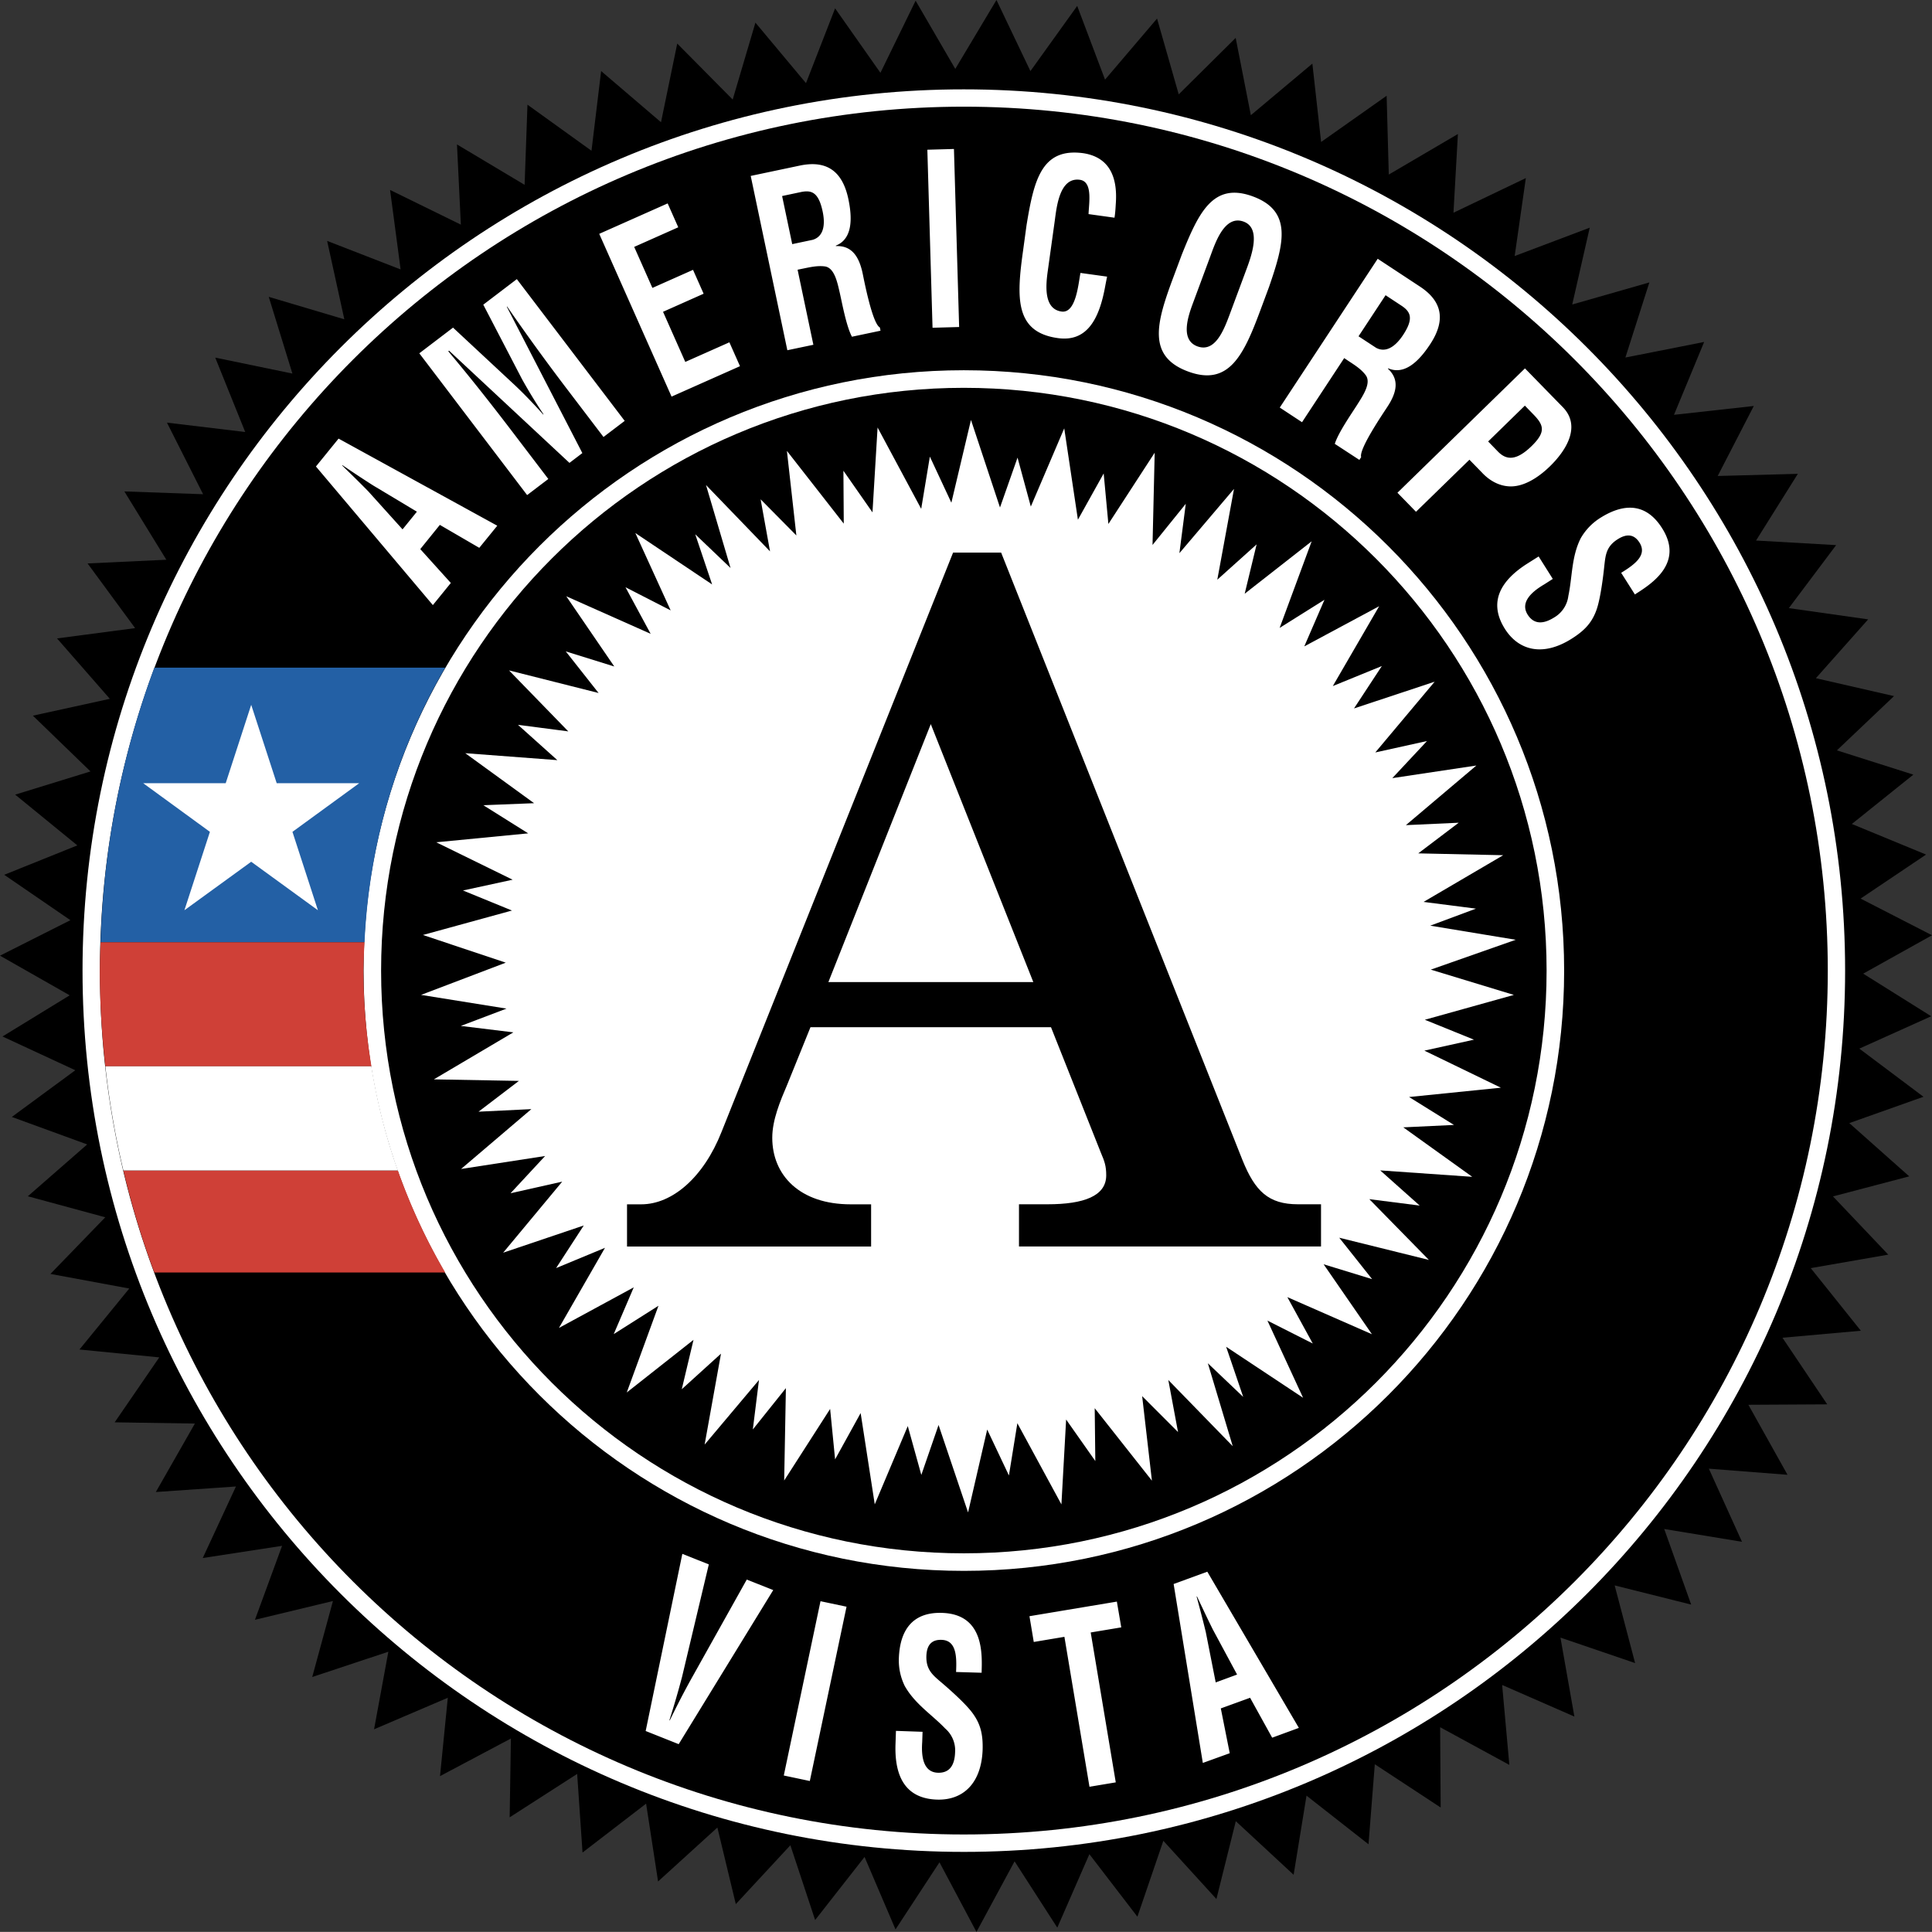
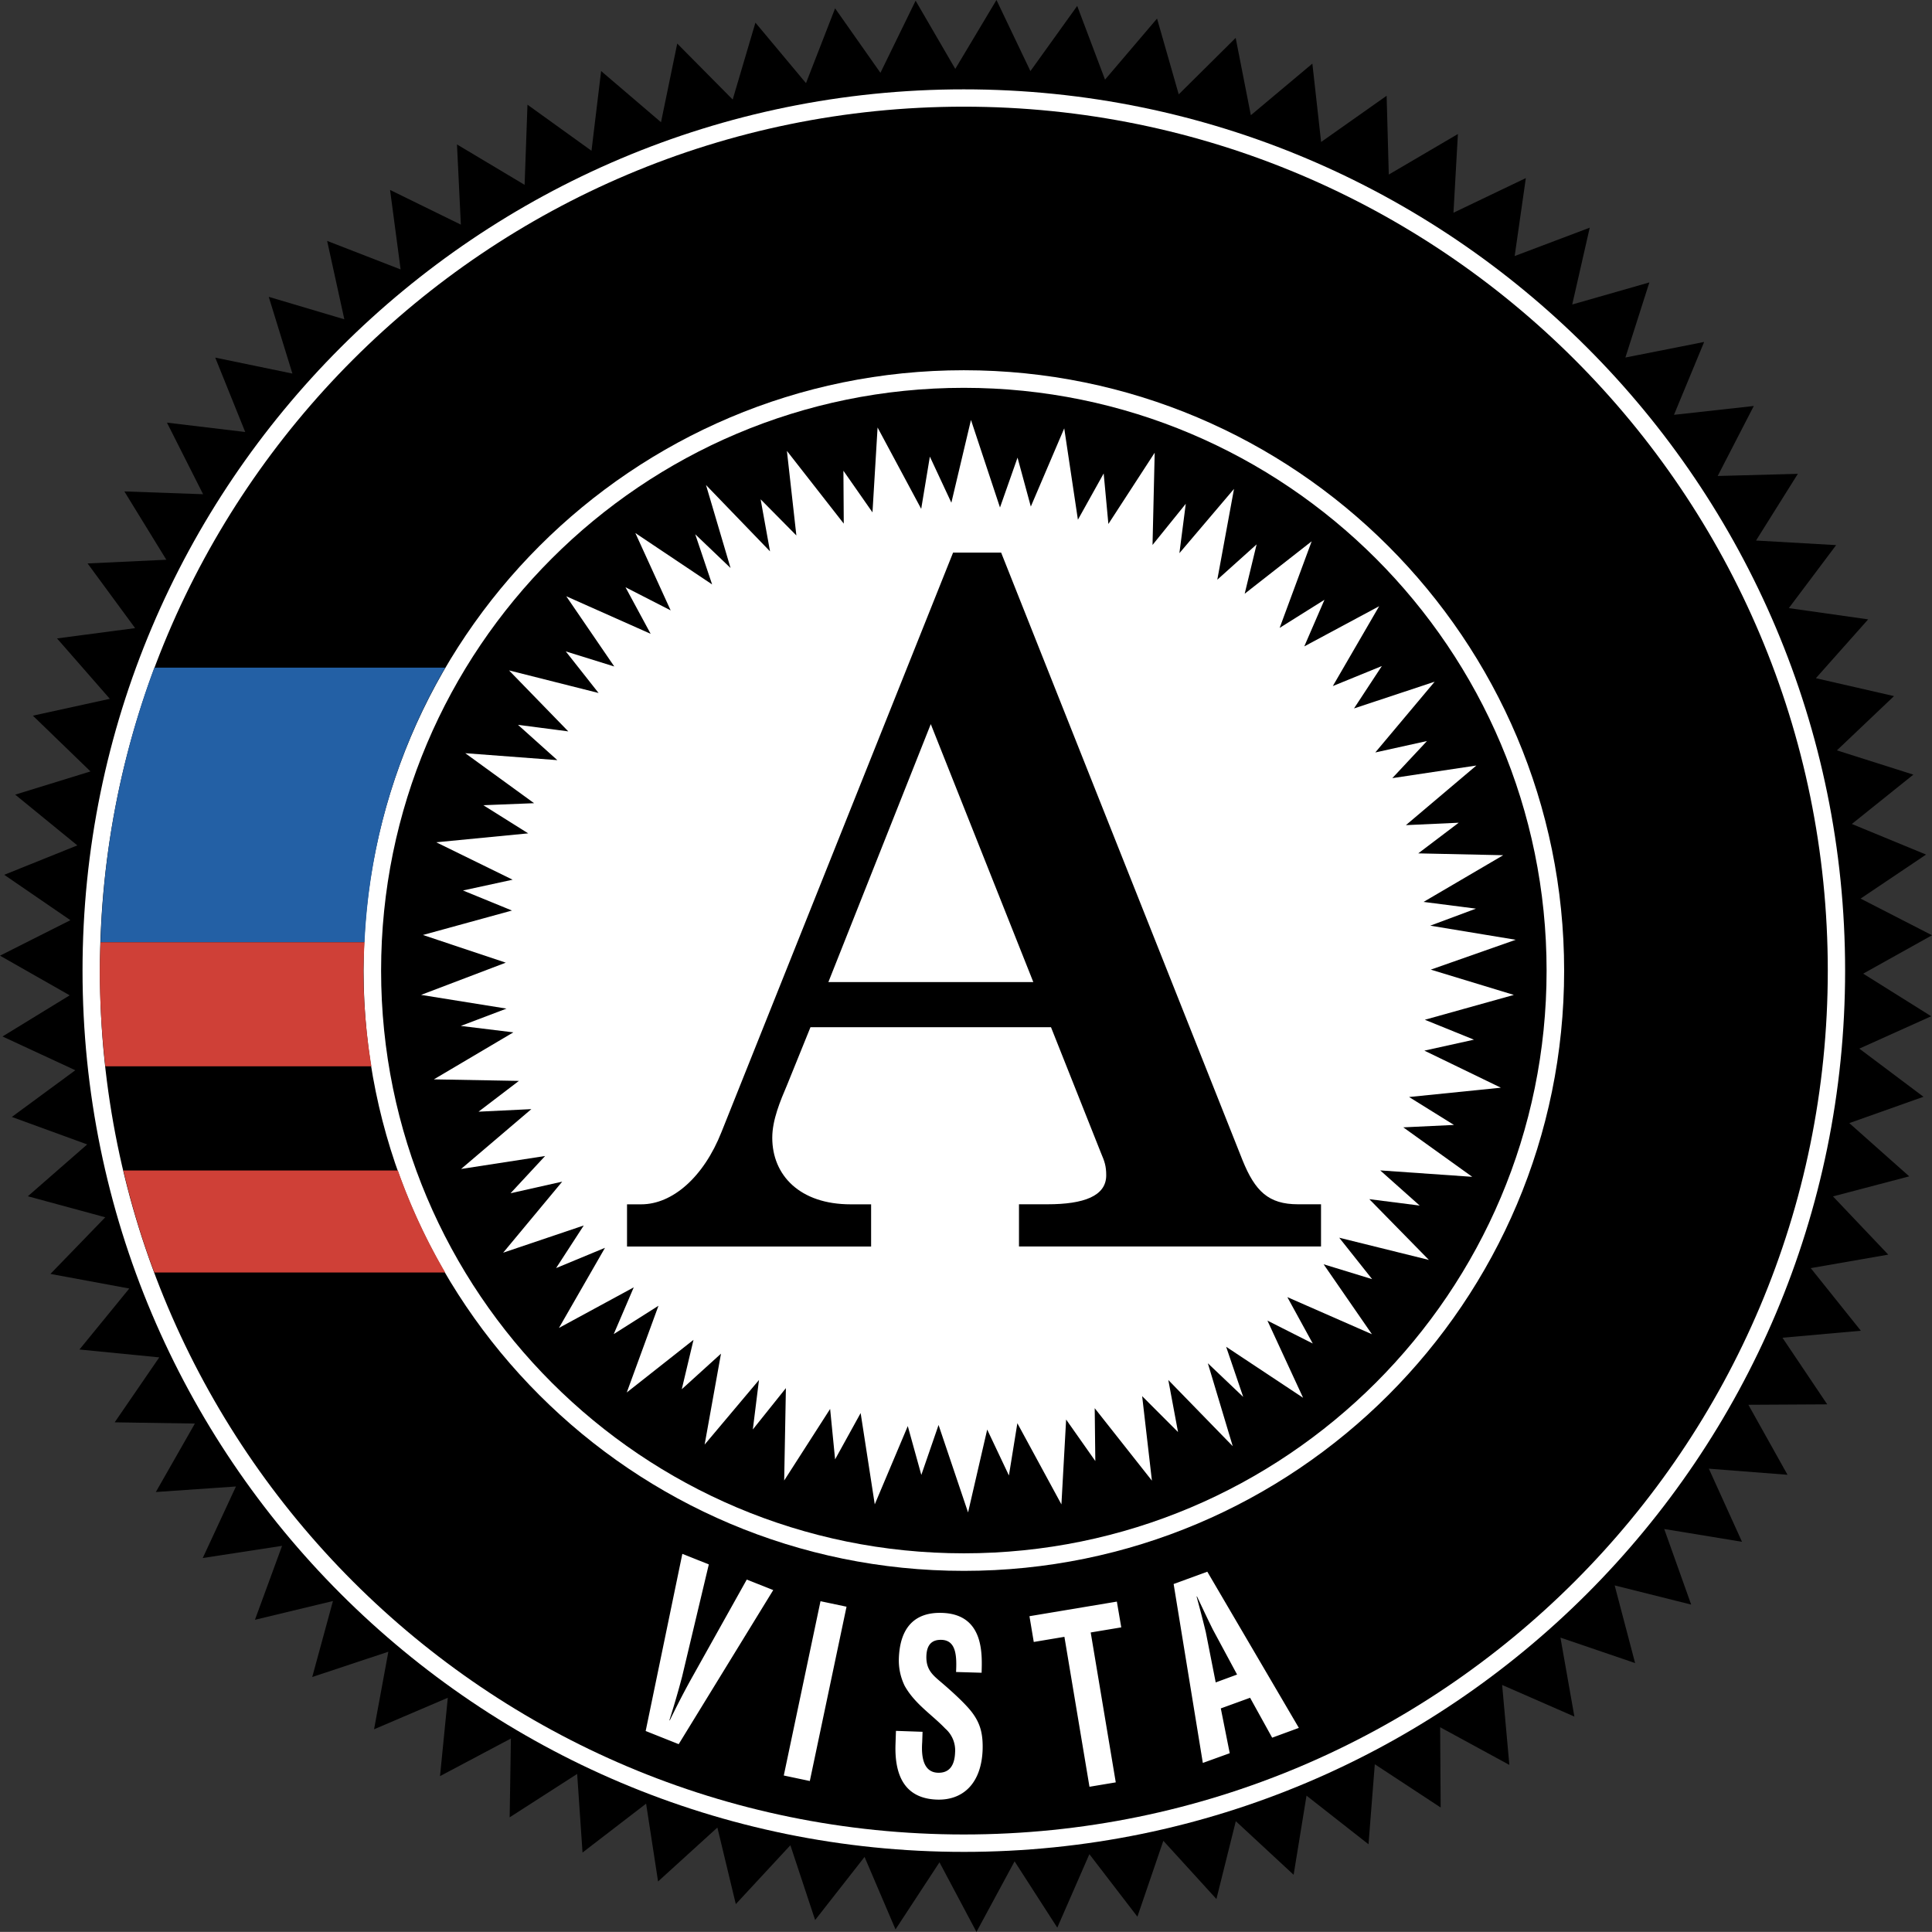
<svg xmlns="http://www.w3.org/2000/svg" viewBox="0 0 43.938 43.936">
  <rect x="0" y="0" width="43.938" height="43.936" fill="#333333" stroke="none" />
  <title>AMERICORPS VISTA - SVG vector logo - www.oklogos.com</title>
  <path d="M16.663 2.264L17.18.515l1.15 1.376.662-1.701 1.031 1.466.8-1.64.902 1.551L22.662 0l.772 1.617L24.498.135l.633 1.676L26.314.422l.493 1.724L28.102.862l.345 1.758 1.399-1.173.199 1.782 1.49-1.051.049 1.792 1.572-.922-.101 1.79 1.646-.788-.254 1.773 1.707-.645-.398 1.747 1.754-.502-.545 1.708 1.791-.354-.686 1.657 1.815-.201-.821 1.592 1.823-.049-.951 1.517 1.822.104-1.076 1.433 1.804.256-1.189 1.338 1.777.407-1.299 1.234 1.739.552-1.399 1.122 1.688.696-1.489 1.001 1.624.834-1.565.873 1.547.969-1.635.736 1.459 1.095-1.687.599 1.363 1.211-1.734.456 1.257 1.324-1.763.307 1.14 1.424-1.783.159 1.018 1.515-1.793.01.89 1.592-1.789-.139.754 1.663-1.769-.291.613 1.719-1.74-.436.465 1.766-1.698-.579.317 1.796-1.643-.719.164 1.818-1.574-.857.012 1.826-1.498-.984-.143 1.82-1.41-1.106-.293 1.8-1.315-1.219-.441 1.77-1.207-1.324-.59 1.726-1.092-1.422-.73 1.671-.971-1.508-.867 1.605-.841-1.583-1 1.526-.704-1.648-1.124 1.435-.563-1.701-1.241 1.339-.419-1.742-1.349 1.227-.272-1.77-1.446 1.112-.122-1.788-1.535.987.028-1.792-1.612.855.177-1.782-1.677.717.325-1.764-1.731.575.471-1.728-1.774.427.617-1.682-1.804.277.755-1.627-1.822.126.888-1.557-1.824-.028 1.014-1.477-1.815-.179 1.133-1.387-1.793-.332 1.247-1.288-1.761-.478 1.35-1.179-1.714-.625 1.444-1.062-1.656-.768 1.528-.936L0 21.734l1.601-.807-1.505-1.032 1.663-.669-1.413-1.154 1.712-.528-1.31-1.268 1.75-.383-1.201-1.374 1.776-.234-1.081-1.471 1.791-.084-.955-1.554 1.791.064-.822-1.628 1.78.213-.682-1.692 1.755.363-.538-1.745 1.719.511-.391-1.783 1.671.649-.24-1.808 1.61.789-.088-1.824 1.538.919.065-1.823 1.456 1.048.219-1.813 1.362 1.164.369-1.789 1.261 1.273z" />
  <path d="M21.919 42.116c11.069 0 20.043-8.974 20.043-20.042 0-11.07-8.975-20.042-20.043-20.042S1.877 11.004 1.877 22.074c0 11.069 8.974 20.042 20.042 20.042z" fill="#fff" />
  <path d="M21.919 41.72c10.852 0 19.649-8.796 19.649-19.646 0-10.853-8.797-19.648-19.649-19.648-10.851 0-19.647 8.796-19.647 19.648 0 10.85 8.797 19.646 19.647 19.646z" />
  <path d="M21.919 35.725c7.54 0 13.653-6.11 13.653-13.65S29.459 8.42 21.919 8.42 8.268 14.534 8.268 22.074s6.111 13.651 13.651 13.651z" fill="#fff" />
  <path d="M21.919 35.326c7.319 0 13.254-5.932 13.254-13.252S29.238 8.82 21.919 8.82c-7.318 0-13.252 5.934-13.252 13.254s5.934 13.252 13.252 13.252z" />
  <path fill="#fff" d="M11.503 21.893l-1.927.733 1.943.312-1.039.394 1.195.146-1.808 1.069 1.934.035-.918.7 1.201-.058-1.598 1.361 1.911-.295-.786.847 1.175-.264-1.343 1.616 1.833-.619-.629.969 1.112-.461-1.047 1.822 1.701-.923-.455 1.063 1.017-.644-.721 1.972 1.518-1.197-.267 1.123.892-.809-.372 2.068 1.236-1.469-.14 1.125.752-.94-.039 2.101 1.045-1.628.113 1.147.581-1.053.321 2.076.751-1.78.308 1.111.392-1.136.671 1.989.435-1.885.494 1.044.192-1.188 1.002 1.846.107-1.93.664.944-.014-1.202 1.301 1.648-.222-1.922.816.817-.221-1.184 1.465 1.505-.566-1.886.804.765-.388-1.14 1.75 1.16-.811-1.755 1.031.521-.578-1.055 1.924.844-1.099-1.591 1.103.338-.748-.942 2.039.505-1.355-1.382 1.146.146-.898-.8 2.093.146-1.568-1.125 1.152-.055-1.021-.635 2.088-.212-1.74-.843 1.128-.249-1.117-.453 2.024-.565-1.889-.575 1.932-.679-1.944-.321 1.039-.387-1.191-.153 1.811-1.062-1.932-.042.92-.697-1.201.055 1.603-1.356-1.912.287.789-.844-1.176.26 1.35-1.609-1.834.608.633-.964-1.115.455 1.054-1.816-1.703.914.459-1.06-1.019.639.728-1.969-1.523 1.192.271-1.122-.894.803.38-2.065-1.242 1.462.145-1.123-.756.936.049-2.098-1.053 1.621-.107-1.149-.586 1.052-.311-2.078-.76 1.779-.302-1.113-.399 1.134-.66-1.991-.446 1.882-.489-1.048-.197 1.188-.992-1.85-.116 1.93-.661-.947.008 1.203-1.293-1.654.215 1.923-.813-.822.214 1.184-1.456-1.509.558 1.887-.803-.767.384 1.141-1.746-1.169.803 1.759-1.027-.526.572 1.059-1.919-.854 1.092 1.597-1.103-.343.746.946-2.037-.514 1.348 1.387-1.144-.149.895.803-2.094-.158 1.565 1.137-1.154.046 1.02.64-2.091.203 1.737.851-1.129.245 1.114.456-2.025.556 1.885.63z" />
  <path d="M10.126 15.184H3.51a19.577 19.577 0 0 0-1.223 6.246H8.29c.104-2.27.755-4.396 1.836-6.246z" fill="#2360a5" />
  <path d="M8.265 22.064c.003-.085.005-.298.025-.635H2.287c-.014.337-.015.549-.017.635 0 .738.045 1.468.126 2.186h6.051a13.71 13.71 0 0 1-.182-2.186zM3.51 28.939h6.615a13.59 13.59 0 0 1-1.076-2.319H2.806c.189.793.422 1.569.704 2.319z" fill="#cf4037" />
-   <path d="M2.396 24.25c.089.806.226 1.597.41 2.37h6.243c-.271-.76-.47-1.554-.603-2.37h-6.05zM3.257 17.812h1.876l.58-1.783.58 1.783h1.876l-1.518 1.106.579 1.783-1.517-1.103-1.519 1.103.58-1.783-1.517-1.106zM9.844 13.761l-2.659-3.152.515-.634 3.609 1.981-.409.503-.897-.522-.445.551.695.77-.409.503zm-.689-1.722l.326-.402-.997-.598c-.316-.201-.548-.36-.697-.46l-.006.007c.128.126.332.32.594.588l.78.865zM12.47 10.893l-.482.366-2.452-3.224.767-.584 1.396 1.3c.228.214.445.443.655.676l.007-.005a11.055 11.055 0 0 1-.49-.801l-.88-1.692.763-.581 2.453 3.224-.482.366-.772-1.014a50.36 50.36 0 0 1-1.42-1.953l-.007.005 1.718 3.328-.293.223-2.738-2.552-.018.014c.519.617 1.016 1.25 1.503 1.89l.772 1.014zM15.273 9.02l-1.645-3.702 1.556-.692.241.543-1.002.446.414.933.924-.411.241.543-.923.411.506 1.14 1.003-.446.241.543-1.556.692zM18.139 6.134l.359 1.707-.592.124-.833-3.964 1.12-.236c.512-.106.948.033 1.101.763.091.433.098.906-.285 1.058l.002.011c.363-.016.528.242.608.623.034.164.222 1.141.391 1.227l.015.074-.65.137c-.126-.239-.216-.728-.275-.991-.056-.242-.121-.576-.34-.608-.173-.023-.345.019-.514.053l-.107.022zm-.122-.582l.465-.098c.191-.056.31-.247.227-.644-.094-.445-.257-.487-.482-.445l-.44.093.23 1.094zM21.208 7.454l-.118-4.049.605-.017.118 4.049-.605.017zM25.178 6.291c-.016.074-.031.154-.045.228-.133.729-.408 1.264-1.076 1.17-.984-.137-.939-.927-.789-1.996l.078-.573c.168-1.018.338-1.769 1.297-1.635.533.085.785.469.732 1.159-.006.103-.012.206-.029.307l-.59-.082c.01-.26.098-.739-.197-.78-.471-.065-.531.641-.574.951l-.155 1.113c-.047.331-.1.875.312.932.328.046.381-.623.43-.878l.606.084zM26.879 5.785c.385-.958.713-1.653 1.619-1.316.906.338.699 1.08.363 2.056l-.201.541c-.377 1.012-.713 1.729-1.645 1.381-.93-.347-.715-1.108-.338-2.121l.202-.541zm.25 1.113c-.117.314-.287.833.1.978.406.151.604-.369.74-.734l.361-.971c.113-.304.375-.973-.045-1.13-.445-.166-.656.511-.766.805l-.39 1.052zM30.57 8.144l-.959 1.458-.506-.333 2.227-3.384.957.63c.438.287.645.695.234 1.317-.244.37-.574.709-.953.544l-.006.009c.268.247.201.545-.014.87-.09.14-.652.961-.594 1.141l-.041.063-.559-.365c.082-.257.367-.665.512-.893.133-.211.322-.492.191-.669-.104-.14-.256-.233-.4-.328l-.089-.06zm.326-.496l.398.261c.174.096.393.046.617-.293.248-.378.162-.525-.025-.655l-.375-.247-.615.934zM31.781 11.206l2.9-2.828.863.884c.402.415.109.949-.297 1.345-.248.241-.576.46-.898.455-.268-.005-.49-.146-.648-.317l-.283-.29-1.215 1.184-.422-.433zm2.063-1.166l.225.232c.186.189.41.217.762-.126.332-.324.279-.478.041-.722l-.193-.199-.835.815zM36.869 13.027c.309-.19.596-.402.418-.685-.107-.171-.264-.226-.496-.079-.262.165-.277.36-.305.601-.025.252-.086.725-.168.977-.104.312-.275.495-.572.683-.646.41-1.201.281-1.52-.22-.387-.612-.096-1.104.514-1.49l.252-.159.322.511-.199.127c-.34.2-.531.433-.373.685.137.216.344.228.604.064a.659.659 0 0 0 .322-.49c.092-.432.068-.883.279-1.307a1.32 1.32 0 0 1 .441-.463c.584-.371 1.07-.311 1.412.231.516.814-.283 1.289-.619 1.506l-.312-.492z" fill="#fff" />
  <path d="M22.768 12.567l5.49 13.819c.285.704.59 1.002 1.26 1.002h.525v.96h-6.869v-.96h.648c.83 0 1.336-.189 1.336-.659 0-.214-.039-.32-.121-.512l-1.135-2.856h-5.47l-.526 1.299c-.163.383-.343.809-.343 1.215 0 .854.627 1.514 1.782 1.514h.466v.96H14.26v-.96h.323c.71 0 1.419-.618 1.824-1.641l5.268-13.18h1.093v-.001zm-1.6 3.901l-2.329 5.867H23.5l-2.332-5.867z" />
  <path d="M16.983 35.923l.602.239-2.15 3.504-.751-.299.834-4.029.602.24-.608 2.555c-.118.447-.22.773-.288.989l.008.004c.1-.205.25-.511.473-.917l1.278-2.286zM17.825 40.379l.835-3.964.592.125-.835 3.964-.592-.125zM21.743 38.025c.018-.362.004-.72-.329-.731-.203-.007-.336.091-.346.366-.01.308.141.432.326.59.193.163.549.479.709.69.199.261.254.506.244.856-.029.766-.449 1.151-1.04 1.131-.727-.025-.967-.542-.941-1.266l.01-.297.605.021-.008.237c-.028.394.057.683.355.694.255.009.382-.154.393-.463a.657.657 0 0 0-.224-.542c-.305-.319-.688-.555-.921-.968a1.317 1.317 0 0 1-.134-.627c.024-.689.349-1.058.988-1.035.962.034.904.963.894 1.361l-.581-.017zM23.412 36.756l1.988-.332.1.586-.695.116.57 3.409-.598.1-.57-3.41-.697.117-.098-.586zM27.355 40.093l-.664-4.069.766-.28 2.082 3.552-.607.223-.502-.908-.666.242.203 1.019-.612.221zm.293-1.831l.486-.179-.551-1.024c-.166-.335-.283-.591-.361-.753l-.008.003c.045.174.121.445.209.811l.225 1.142z" fill="#fff" />
</svg>